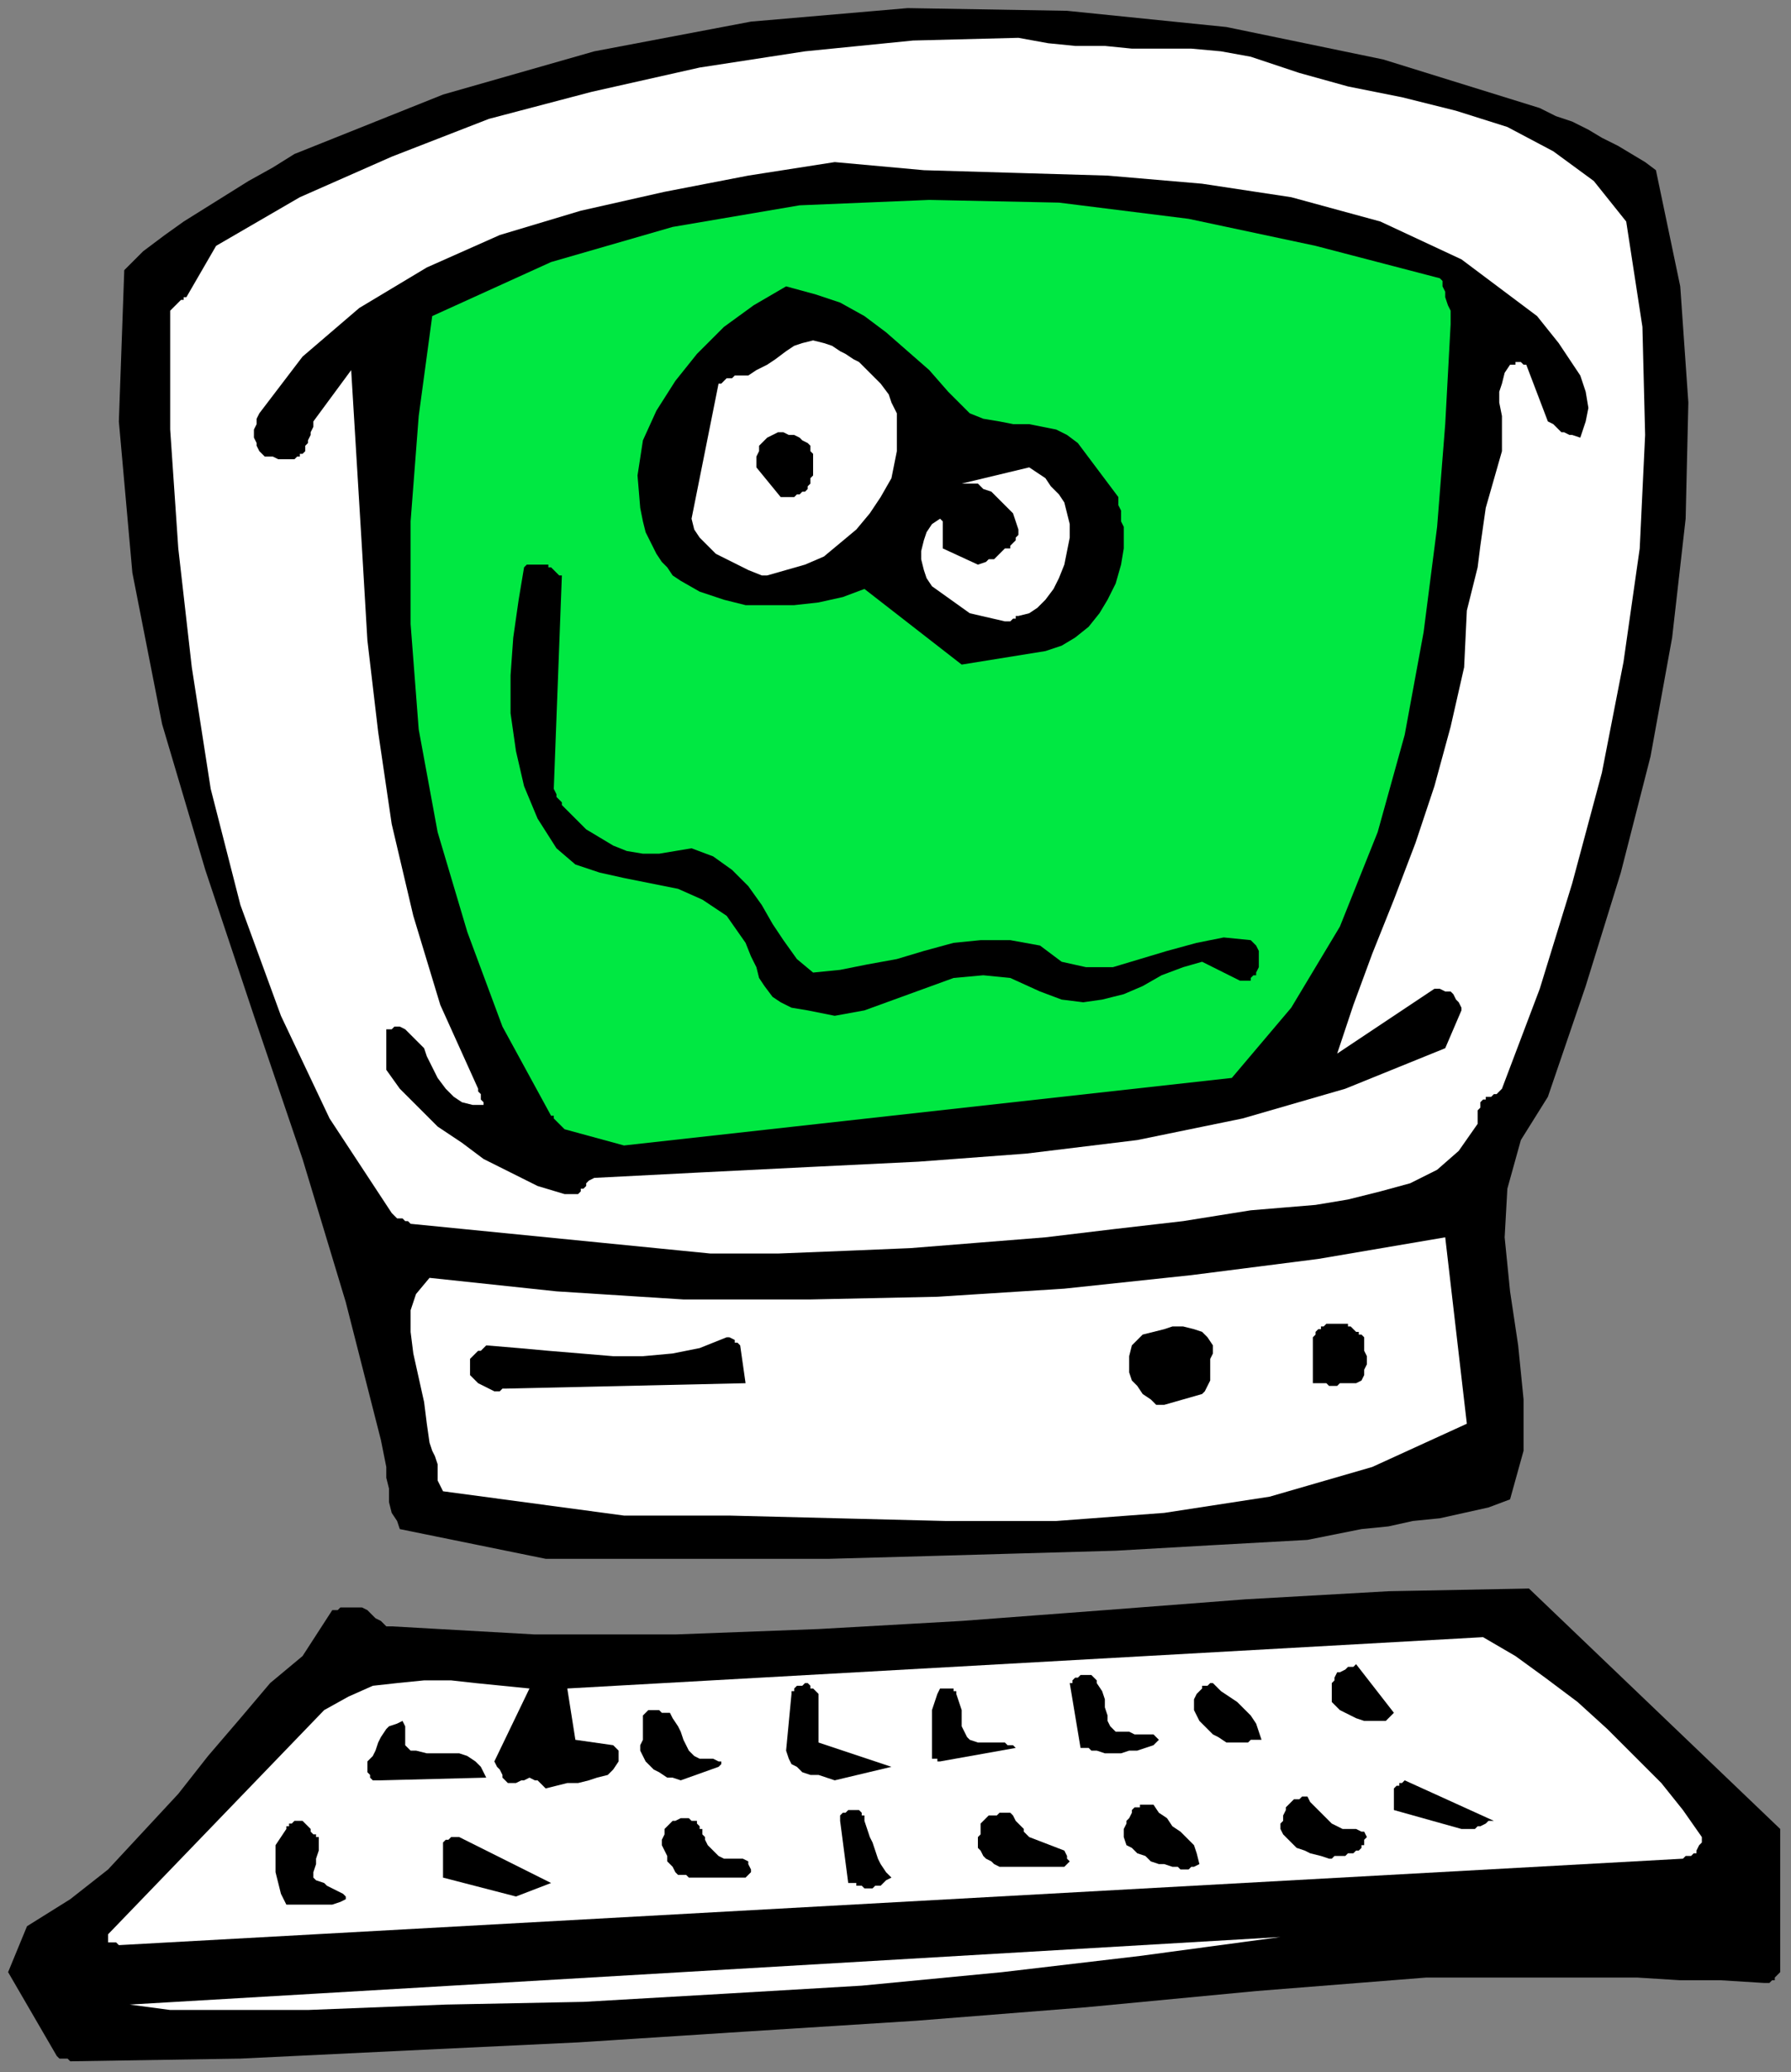
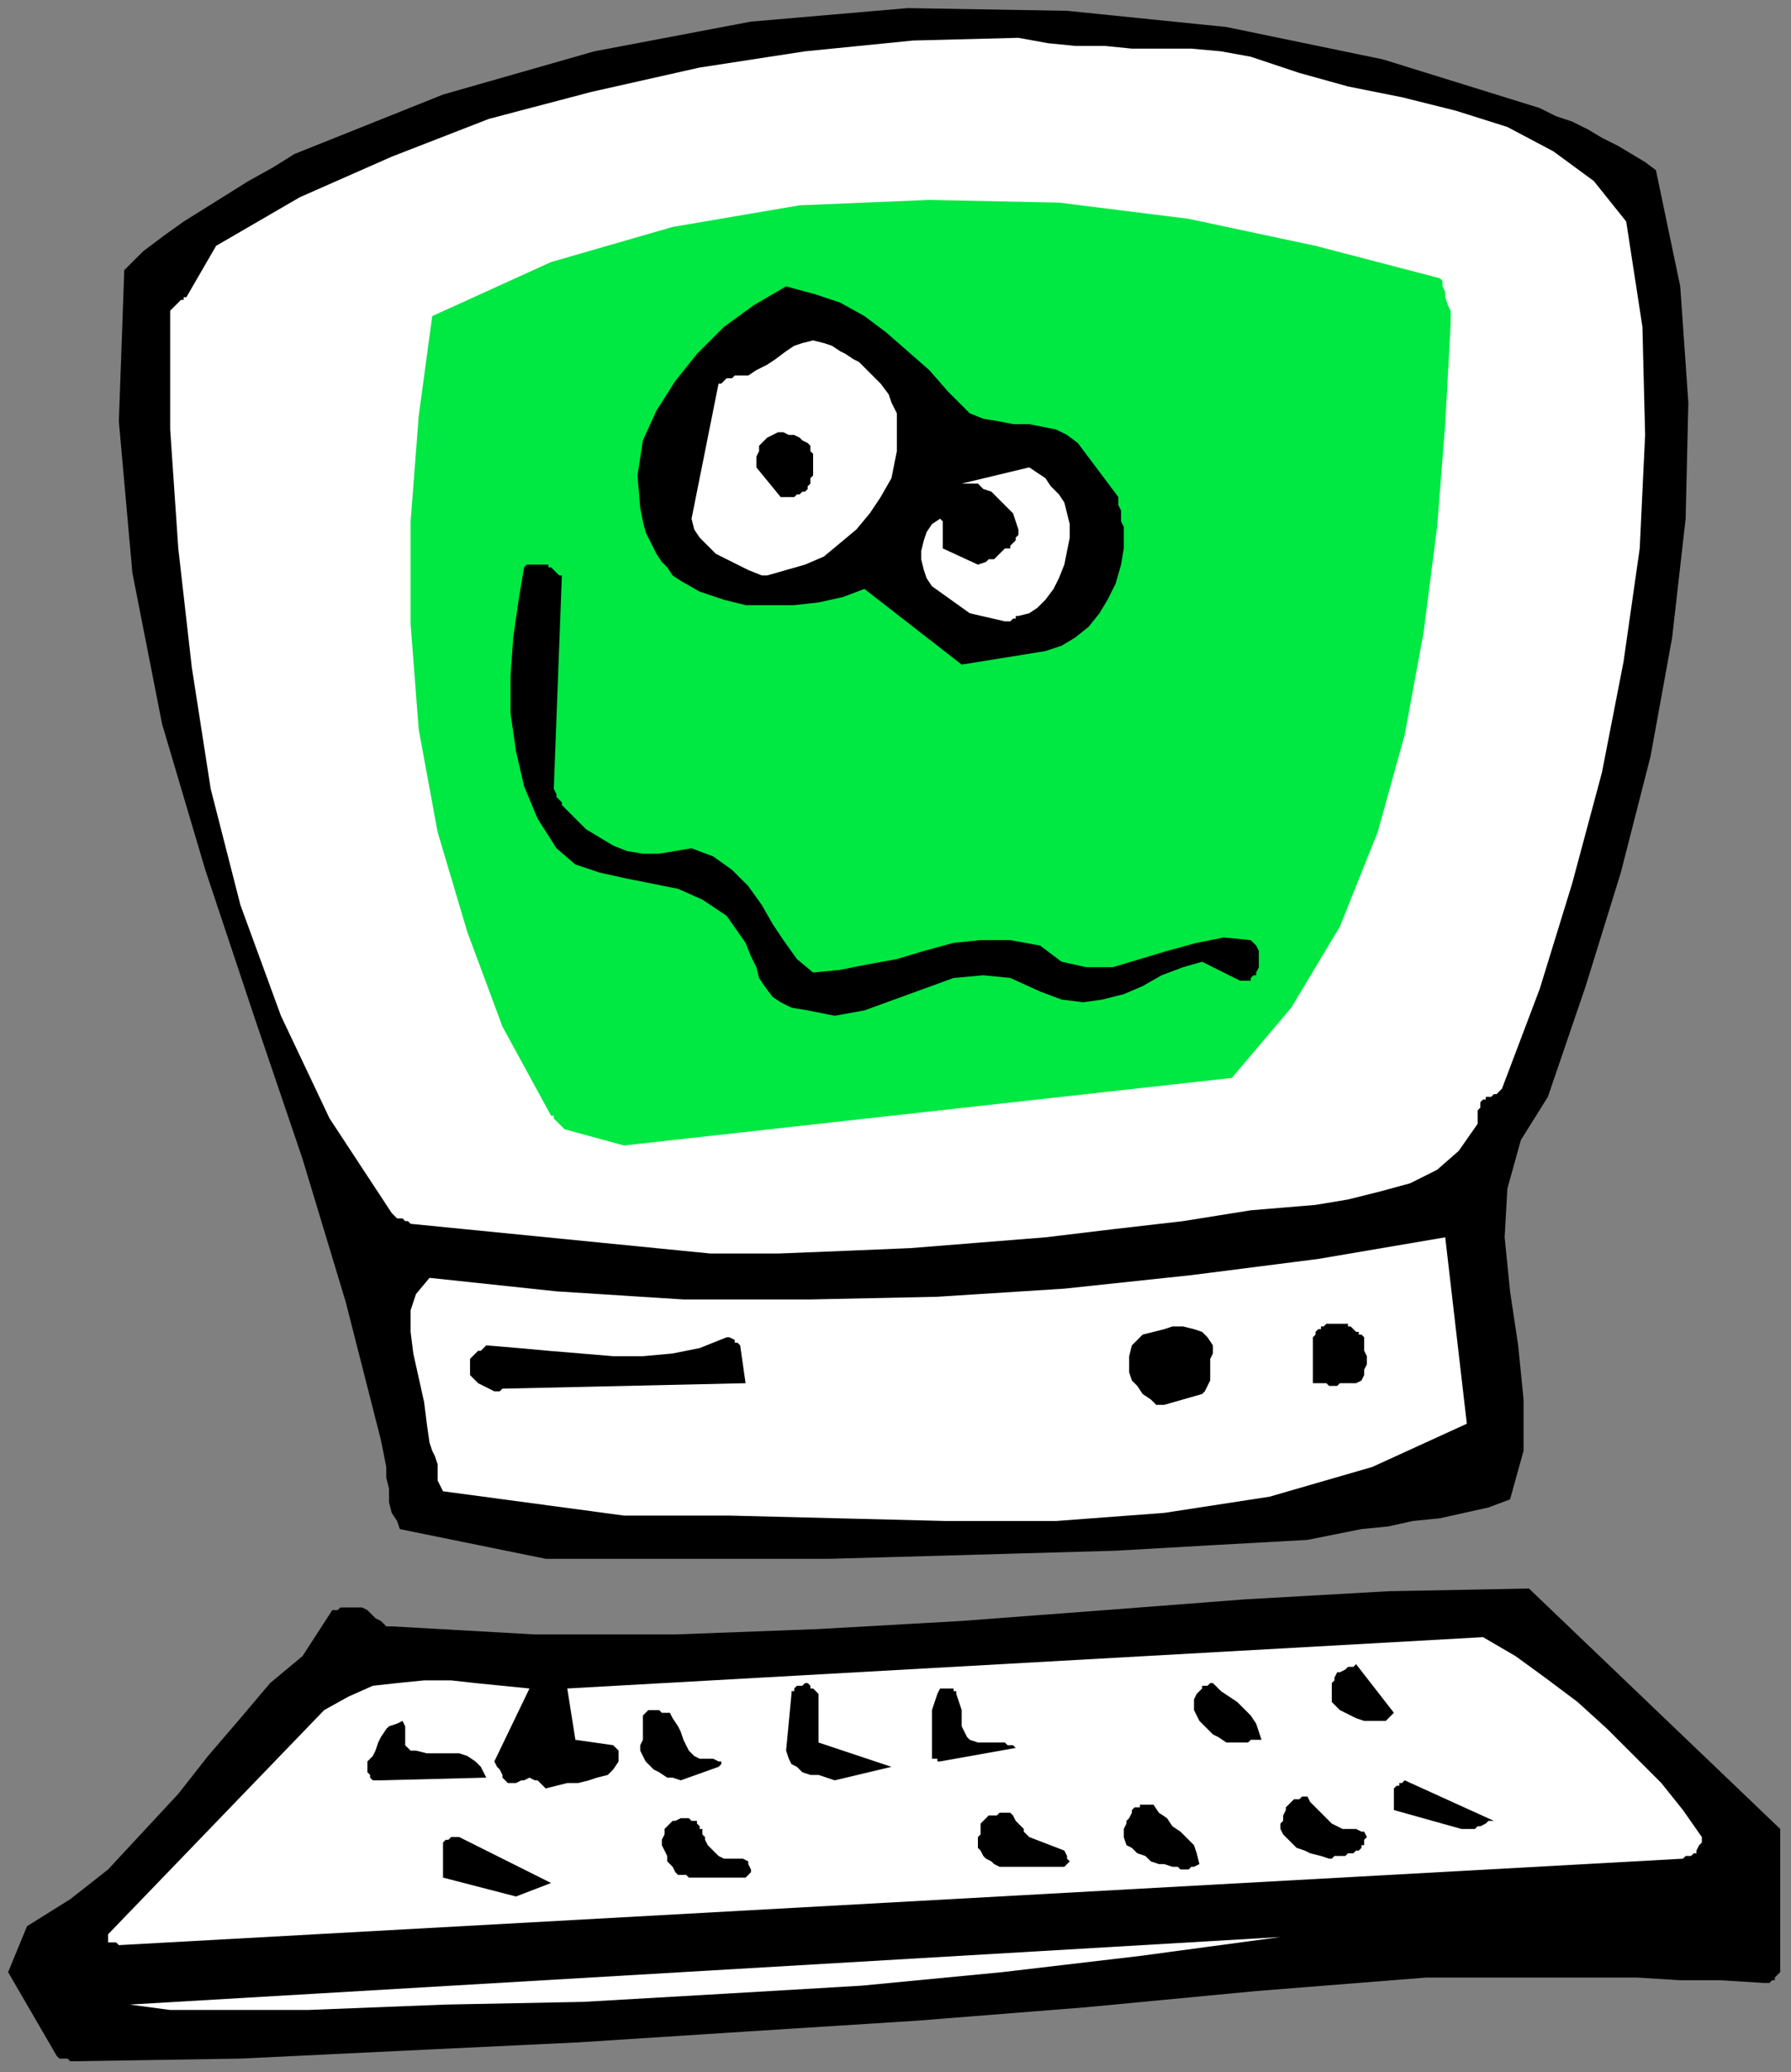
<svg xmlns="http://www.w3.org/2000/svg" xmlns:ns1="http://sodipodi.sourceforge.net/DTD/sodipodi-0.dtd" xmlns:ns2="http://www.inkscape.org/namespaces/inkscape" version="1.0" width="175.419mm" height="202.935mm" id="svg73" ns1:docname="DESKC028.WMF">
  <rect width="100%" height="100%" fill="#808080" stroke="none" />
  <ns1:namedview pagecolor="#ffffff" bordercolor="#666666" borderopacity="1" objecttolerance="10" gridtolerance="10" guidetolerance="10" ns2:pageopacity="0" ns2:pageshadow="2" ns2:window-width="640" ns2:window-height="480" id="namedview75" />
  <defs id="defs3">
    <pattern id="WMFhbasepattern" patternUnits="userSpaceOnUse" width="6" height="6" x="0" y="0" />
  </defs>
  <path style="fill:none;stroke:none;" d="  M 0,0   L 662,0   L 662,766   L 0,766   z " id="path5" />
  <path style="fill:#000000;fill-rule:evenodd;fill-opacity:1;stroke:none;" d="  M 26,763   L 89,762   L 151,759   L 214,756   L 276,752   L 339,748   L 402,743   L 465,737   L 528,732   L 543,732   L 559,732   L 575,732   L 591,732   L 606,732   L 622,733   L 637,733   L 653,734   L 653,734   L 654,734   L 655,734   L 656,733   L 657,733   L 657,732   L 658,731   L 659,730   L 659,677   L 566,588   L 514,589   L 461,592   L 409,596   L 356,600   L 303,603   L 250,605   L 198,605   L 145,602   L 143,602   L 142,601   L 141,600   L 139,599   L 138,598   L 137,597   L 136,596   L 134,595   L 132,595   L 131,595   L 130,595   L 129,595   L 128,595   L 126,595   L 125,596   L 123,596   L 112,613   L 100,623   L 89,636   L 77,650   L 66,664   L 53,678   L 40,692   L 26,703   L 10,713   L 3,730   L 21,761   L 22,762   L 22,762   L 23,762   L 23,762   L 24,762   L 25,762   L 25,762   L 26,763  z " id="path7" />
  <path style="fill:#ffffff;fill-rule:evenodd;fill-opacity:1;stroke:none;" d="  M 63,744   L 114,744   L 165,742   L 216,741   L 268,738   L 319,735   L 371,730   L 422,724   L 474,717   L 48,742   L 63,744  z " id="path9" />
  <path style="fill:#ffffff;fill-rule:evenodd;fill-opacity:1;stroke:none;" d="  M 44,720   L 623,688   L 624,687   L 626,687   L 627,686   L 628,686   L 628,685   L 629,683   L 630,682   L 630,680   L 623,670   L 615,660   L 605,650   L 595,640   L 584,630   L 572,621   L 561,613   L 549,606   L 210,625   L 213,644   L 227,646   L 227,646   L 228,647   L 228,647   L 229,648   L 229,649   L 229,650   L 229,651   L 229,652   L 227,655   L 225,657   L 221,658   L 218,659   L 214,660   L 210,660   L 206,661   L 202,662   L 201,661   L 200,660   L 199,659   L 198,659   L 196,658   L 194,659   L 193,659   L 191,660   L 189,660   L 188,660   L 187,659   L 186,658   L 186,657   L 185,655   L 184,654   L 183,652   L 196,625   L 186,624   L 176,623   L 167,622   L 157,622   L 147,623   L 138,624   L 129,628   L 120,633   L 40,716   L 40,718   L 40,719   L 40,719   L 40,719   L 41,719   L 42,719   L 43,719   L 44,720  z " id="path11" />
  <path style="fill:#ffffff;fill-rule:evenodd;fill-opacity:1;stroke:none;" d="  M 510,716   L 531,716   L 510,716  z " id="path13" />
  <path style="fill:#ffffff;fill-rule:evenodd;fill-opacity:1;stroke:none;" d="  M 570,713   L 613,713   L 570,713  z " id="path15" />
-   <path style="fill:#000000;fill-rule:evenodd;fill-opacity:1;stroke:none;" d="  M 109,705   L 123,705   L 126,704   L 128,703   L 128,702   L 127,701   L 125,700   L 123,699   L 121,698   L 120,697   L 117,696   L 116,695   L 116,693   L 117,690   L 117,688   L 118,685   L 118,683   L 118,680   L 117,680   L 117,679   L 116,679   L 115,678   L 115,677   L 114,676   L 113,675   L 112,674   L 111,674   L 110,674   L 109,674   L 108,675   L 107,675   L 107,676   L 106,676   L 106,677   L 104,680   L 102,683   L 102,686   L 102,690   L 102,693   L 103,697   L 104,701   L 106,705   L 106,705   L 106,705   L 107,705   L 107,705   L 108,705   L 109,705   L 109,705   L 109,705  z " id="path17" />
  <path style="fill:#000000;fill-rule:evenodd;fill-opacity:1;stroke:none;" d="  M 191,702   L 204,697   L 170,680   L 169,680   L 168,680   L 168,680   L 167,680   L 166,681   L 166,681   L 165,681   L 164,682   L 164,695   L 191,702  z " id="path19" />
-   <path style="fill:#000000;fill-rule:evenodd;fill-opacity:1;stroke:none;" d="  M 320,699   L 321,699   L 322,699   L 323,699   L 324,698   L 326,698   L 327,697   L 328,696   L 330,695   L 328,693   L 326,690   L 325,688   L 324,685   L 323,682   L 322,680   L 321,677   L 320,674   L 320,673   L 320,673   L 320,673   L 320,672   L 319,672   L 319,671   L 318,670   L 317,670   L 316,670   L 315,670   L 314,670   L 313,671   L 312,671   L 311,672   L 311,673   L 311,674   L 314,697   L 315,697   L 316,697   L 316,697   L 317,697   L 317,698   L 318,698   L 319,698   L 320,699  z " id="path21" />
  <path style="fill:#000000;fill-rule:evenodd;fill-opacity:1;stroke:none;" d="  M 256,695   L 273,695   L 275,695   L 276,695   L 277,694   L 278,693   L 278,693   L 278,692   L 277,690   L 277,689   L 275,688   L 274,688   L 273,688   L 272,688   L 270,688   L 269,688   L 268,688   L 266,687   L 265,686   L 264,685   L 263,684   L 262,683   L 261,681   L 261,680   L 260,679   L 260,677   L 259,677   L 259,677   L 259,676   L 259,676   L 258,675   L 258,674   L 257,674   L 256,674   L 255,673   L 253,673   L 252,673   L 250,674   L 249,674   L 248,675   L 247,676   L 246,677   L 246,679   L 245,681   L 245,683   L 246,685   L 247,687   L 247,689   L 249,691   L 250,693   L 251,694   L 251,694   L 252,694   L 253,694   L 253,694   L 254,694   L 255,695   L 256,695  z " id="path23" />
  <path style="fill:#000000;fill-rule:evenodd;fill-opacity:1;stroke:none;" d="  M 374,691   L 391,691   L 393,691   L 394,691   L 395,690   L 395,690   L 396,689   L 395,688   L 395,687   L 394,685   L 381,680   L 380,679   L 379,678   L 379,677   L 378,676   L 377,675   L 376,674   L 375,672   L 374,671   L 373,671   L 372,671   L 371,671   L 370,671   L 369,672   L 368,672   L 367,672   L 366,672   L 365,673   L 364,674   L 363,675   L 363,677   L 363,679   L 362,680   L 362,682   L 362,684   L 363,685   L 364,687   L 365,688   L 367,689   L 368,690   L 370,691   L 372,691   L 374,691  z " id="path25" />
  <path style="fill:#000000;fill-rule:evenodd;fill-opacity:1;stroke:none;" d="  M 434,691   L 435,691   L 436,691   L 437,692   L 439,692   L 440,692   L 441,691   L 442,691   L 444,690   L 443,686   L 442,683   L 440,681   L 437,678   L 434,676   L 432,673   L 429,671   L 427,668   L 426,668   L 425,668   L 424,668   L 423,668   L 422,668   L 422,669   L 420,669   L 419,670   L 419,671   L 419,671   L 418,673   L 417,674   L 417,675   L 416,677   L 416,679   L 416,680   L 417,683   L 419,684   L 421,686   L 424,687   L 426,689   L 429,690   L 431,690   L 434,691  z " id="path27" />
  <path style="fill:#000000;fill-rule:evenodd;fill-opacity:1;stroke:none;" d="  M 492,688   L 493,688   L 494,687   L 495,687   L 496,687   L 498,687   L 499,686   L 501,686   L 502,685   L 502,685   L 503,685   L 503,685   L 504,684   L 504,683   L 505,683   L 505,681   L 506,680   L 505,678   L 504,678   L 502,677   L 500,677   L 497,677   L 495,676   L 493,675   L 492,674   L 491,673   L 490,672   L 489,671   L 488,670   L 487,669   L 486,668   L 485,667   L 484,665   L 483,665   L 483,665   L 482,665   L 481,666   L 481,666   L 480,666   L 479,666   L 479,666   L 478,667   L 477,668   L 476,669   L 476,670   L 475,672   L 475,674   L 474,675   L 474,677   L 475,679   L 477,681   L 478,682   L 480,684   L 483,685   L 485,686   L 489,687   L 492,688  z " id="path29" />
  <path style="fill:#000000;fill-rule:evenodd;fill-opacity:1;stroke:none;" d="  M 541,677   L 542,677   L 544,677   L 546,677   L 547,676   L 548,676   L 550,675   L 551,674   L 553,674   L 520,659   L 519,660   L 518,660   L 518,660   L 518,660   L 518,660   L 518,661   L 517,661   L 516,662   L 516,663   L 516,664   L 516,665   L 516,666   L 516,667   L 516,668   L 516,669   L 516,670   L 541,677  z " id="path31" />
  <path style="fill:#000000;fill-rule:evenodd;fill-opacity:1;stroke:none;" d="  M 141,659   L 180,658   L 178,654   L 176,652   L 173,650   L 170,649   L 166,649   L 162,649   L 158,649   L 154,648   L 152,648   L 151,647   L 150,646   L 150,645   L 150,643   L 150,641   L 150,639   L 149,637   L 147,638   L 144,639   L 143,640   L 141,643   L 140,645   L 139,648   L 138,650   L 136,652   L 136,653   L 136,654   L 136,656   L 137,657   L 137,658   L 138,659   L 139,659   L 141,659  z " id="path33" />
  <path style="fill:#000000;fill-rule:evenodd;fill-opacity:1;stroke:none;" d="  M 252,659   L 266,654   L 267,653   L 267,652   L 266,652   L 264,651   L 263,651   L 261,651   L 260,651   L 259,651   L 257,650   L 255,648   L 254,646   L 253,644   L 252,641   L 251,639   L 249,636   L 248,634   L 247,634   L 246,634   L 246,634   L 245,634   L 244,633   L 243,633   L 242,633   L 240,633   L 239,634   L 238,635   L 238,637   L 238,639   L 238,642   L 238,644   L 237,646   L 237,648   L 238,650   L 239,652   L 240,653   L 242,655   L 244,656   L 247,658   L 249,658   L 252,659  z " id="path35" />
  <path style="fill:#000000;fill-rule:evenodd;fill-opacity:1;stroke:none;" d="  M 309,659   L 330,654   L 303,645   L 303,627   L 303,627   L 303,627   L 302,626   L 302,626   L 301,625   L 300,625   L 300,624   L 299,623   L 298,623   L 297,624   L 296,624   L 295,624   L 294,625   L 294,626   L 293,626   L 293,627   L 291,648   L 292,651   L 293,653   L 295,654   L 297,656   L 300,657   L 303,657   L 306,658   L 309,659  z " id="path37" />
  <path style="fill:#000000;fill-rule:evenodd;fill-opacity:1;stroke:none;" d="  M 348,652   L 376,647   L 375,646   L 373,646   L 372,645   L 370,645   L 368,645   L 366,645   L 364,645   L 362,645   L 359,644   L 358,643   L 357,641   L 356,639   L 356,636   L 356,633   L 355,630   L 354,627   L 354,627   L 354,626   L 353,626   L 353,625   L 352,625   L 351,625   L 350,625   L 348,625   L 347,627   L 346,630   L 345,633   L 345,636   L 345,640   L 345,643   L 345,647   L 345,651   L 345,651   L 345,651   L 346,651   L 347,651   L 347,652   L 348,652   L 348,652   L 348,652  z " id="path39" />
-   <path style="fill:#000000;fill-rule:evenodd;fill-opacity:1;stroke:none;" d="  M 406,648   L 409,649   L 412,649   L 415,649   L 418,648   L 421,648   L 424,647   L 427,646   L 429,644   L 428,643   L 427,642   L 425,642   L 423,642   L 422,642   L 420,642   L 418,641   L 416,641   L 413,641   L 411,639   L 410,637   L 410,635   L 409,632   L 409,629   L 408,626   L 406,623   L 406,623   L 406,623   L 406,623   L 406,622   L 405,621   L 405,621   L 404,620   L 402,620   L 402,620   L 401,620   L 400,620   L 399,621   L 398,621   L 397,622   L 397,623   L 396,623   L 400,647   L 401,647   L 402,647   L 402,647   L 403,647   L 403,647   L 404,648   L 405,648   L 406,648  z " id="path41" />
  <path style="fill:#000000;fill-rule:evenodd;fill-opacity:1;stroke:none;" d="  M 456,645   L 457,645   L 458,645   L 459,645   L 460,645   L 462,645   L 463,644   L 465,644   L 467,644   L 466,641   L 465,638   L 463,635   L 461,633   L 458,630   L 455,628   L 452,626   L 449,623   L 448,623   L 447,624   L 445,624   L 445,625   L 444,626   L 443,627   L 442,629   L 442,631   L 442,633   L 443,635   L 444,637   L 446,639   L 447,640   L 449,642   L 451,643   L 454,645   L 454,645   L 454,645   L 454,645   L 455,645   L 455,645   L 455,645   L 456,645   L 456,645  z " id="path43" />
  <path style="fill:#000000;fill-rule:evenodd;fill-opacity:1;stroke:none;" d="  M 510,637   L 511,637   L 511,637   L 512,637   L 513,637   L 514,636   L 514,636   L 515,635   L 516,634   L 502,616   L 501,617   L 499,617   L 498,618   L 496,619   L 495,619   L 494,621   L 494,622   L 493,623   L 493,624   L 493,625   L 493,626   L 493,627   L 493,628   L 493,629   L 493,630   L 494,631   L 495,632   L 496,633   L 498,634   L 500,635   L 502,636   L 505,637   L 507,637   L 510,637  z " id="path45" />
  <path style="fill:#000000;fill-rule:evenodd;fill-opacity:1;stroke:none;" d="  M 202,577   L 237,577   L 272,577   L 307,577   L 343,576   L 378,575   L 413,574   L 448,572   L 484,570   L 494,568   L 504,566   L 514,565   L 523,563   L 533,562   L 542,560   L 551,558   L 559,555   L 564,537   L 564,518   L 562,498   L 559,478   L 557,458   L 558,440   L 563,422   L 573,406   L 587,365   L 600,323   L 611,280   L 619,236   L 624,192   L 625,149   L 622,106   L 613,63   L 609,60   L 604,57   L 599,54   L 593,51   L 588,48   L 582,45   L 576,43   L 570,40   L 512,22   L 454,10   L 395,4   L 336,3   L 278,8   L 220,19   L 164,35   L 109,57   L 101,62   L 92,67   L 84,72   L 76,77   L 68,82   L 61,87   L 53,93   L 46,100   L 44,156   L 49,212   L 60,268   L 76,322   L 94,376   L 112,429   L 128,482   L 141,533   L 142,538   L 143,543   L 143,547   L 144,551   L 144,556   L 145,560   L 147,563   L 148,566   L 202,577  z " id="path47" />
  <path style="fill:#ffffff;fill-rule:evenodd;fill-opacity:1;stroke:none;" d="  M 231,561   L 270,561   L 310,562   L 350,563   L 391,563   L 431,560   L 470,554   L 508,543   L 543,527   L 535,458   L 488,466   L 441,472   L 394,477   L 347,480   L 300,481   L 253,481   L 206,478   L 159,473   L 154,479   L 152,485   L 152,493   L 153,501   L 155,510   L 157,519   L 158,527   L 159,534   L 160,537   L 161,539   L 162,542   L 162,544   L 162,546   L 162,548   L 163,550   L 164,552   L 231,561  z " id="path49" />
  <path style="fill:#000000;fill-rule:evenodd;fill-opacity:1;stroke:none;" d="  M 431,520   L 445,516   L 446,515   L 447,513   L 448,511   L 448,508   L 448,506   L 448,503   L 449,501   L 449,498   L 447,495   L 445,493   L 442,492   L 438,491   L 434,491   L 431,492   L 427,493   L 423,494   L 423,494   L 422,495   L 422,495   L 421,496   L 421,496   L 420,497   L 419,498   L 419,498   L 418,502   L 418,505   L 418,508   L 419,511   L 421,513   L 423,516   L 426,518   L 428,520   L 428,520   L 429,520   L 429,520   L 429,520   L 430,520   L 430,520   L 430,520   L 431,520  z " id="path51" />
  <path style="fill:#000000;fill-rule:evenodd;fill-opacity:1;stroke:none;" d="  M 187,514   L 276,512   L 274,498   L 274,498   L 274,498   L 274,498   L 273,497   L 272,497   L 272,496   L 270,495   L 269,495   L 259,499   L 249,501   L 238,502   L 227,502   L 215,501   L 203,500   L 192,499   L 180,498   L 179,499   L 178,500   L 177,500   L 176,501   L 175,502   L 174,503   L 174,504   L 174,506   L 174,507   L 174,509   L 175,510   L 176,511   L 177,512   L 179,513   L 181,514   L 183,515   L 183,515   L 183,515   L 184,515   L 185,515   L 186,514   L 186,514   L 187,514   L 187,514  z " id="path53" />
  <path style="fill:#000000;fill-rule:evenodd;fill-opacity:1;stroke:none;" d="  M 492,513   L 493,513   L 494,513   L 495,513   L 496,512   L 498,512   L 499,512   L 501,512   L 502,512   L 504,511   L 505,509   L 505,507   L 506,505   L 506,502   L 505,500   L 505,497   L 505,495   L 504,494   L 503,494   L 503,493   L 502,493   L 501,492   L 500,491   L 499,491   L 499,490   L 498,490   L 497,490   L 496,490   L 495,490   L 494,490   L 493,490   L 493,490   L 492,490   L 491,490   L 490,491   L 489,491   L 489,492   L 488,492   L 487,493   L 487,494   L 486,495   L 486,512   L 487,512   L 487,512   L 488,512   L 488,512   L 489,512   L 490,512   L 491,512   L 492,513  z " id="path55" />
  <path style="fill:#ffffff;fill-rule:evenodd;fill-opacity:1;stroke:none;" d="  M 263,464   L 288,464   L 313,463   L 337,462   L 362,460   L 387,458   L 412,455   L 438,452   L 463,448   L 475,447   L 487,446   L 499,444   L 511,441   L 522,438   L 532,433   L 540,426   L 547,416   L 547,416   L 547,415   L 547,413   L 547,412   L 547,411   L 548,410   L 548,408   L 549,407   L 550,407   L 550,406   L 551,406   L 552,406   L 553,405   L 554,405   L 555,404   L 556,403   L 570,366   L 582,327   L 593,286   L 601,245   L 607,203   L 609,161   L 608,121   L 602,82   L 590,67   L 575,56   L 558,47   L 539,41   L 519,36   L 499,32   L 481,27   L 463,21   L 452,19   L 441,18   L 430,18   L 419,18   L 409,17   L 398,17   L 388,16   L 377,14   L 338,15   L 298,19   L 259,25   L 219,34   L 181,44   L 145,58   L 111,73   L 80,91   L 69,110   L 68,110   L 68,111   L 67,111   L 66,112   L 65,113   L 64,114   L 63,115   L 63,117   L 63,159   L 66,203   L 71,247   L 78,292   L 89,335   L 104,376   L 122,414   L 145,449   L 146,450   L 147,451   L 149,451   L 150,452   L 151,452   L 152,453   L 152,453   L 152,453   L 263,464  z " id="path57" />
-   <path style="fill:#000000;fill-rule:evenodd;fill-opacity:1;stroke:none;" d="  M 209,442   L 209,442   L 210,442   L 210,442   L 211,442   L 212,442   L 212,442   L 213,442   L 213,442   L 214,442   L 215,441   L 215,440   L 216,440   L 217,439   L 217,438   L 218,437   L 220,436   L 259,434   L 299,432   L 340,430   L 380,427   L 421,422   L 460,414   L 498,403   L 535,388   L 541,374   L 541,373   L 540,371   L 539,370   L 538,368   L 537,367   L 535,367   L 533,366   L 531,366   L 495,390   L 501,372   L 508,353   L 516,333   L 524,312   L 531,291   L 537,269   L 542,247   L 543,226   L 545,218   L 547,210   L 548,202   L 549,195   L 550,188   L 552,181   L 554,174   L 556,167   L 556,163   L 556,158   L 556,154   L 555,149   L 555,145   L 556,142   L 557,138   L 559,135   L 560,135   L 560,135   L 561,135   L 561,134   L 562,134   L 563,134   L 564,135   L 565,135   L 573,156   L 575,157   L 576,158   L 577,159   L 578,160   L 579,160   L 581,161   L 582,161   L 585,162   L 587,156   L 588,151   L 587,145   L 585,139   L 581,133   L 577,127   L 573,122   L 569,117   L 541,96   L 511,82   L 478,73   L 445,68   L 410,65   L 376,64   L 342,63   L 309,60   L 277,65   L 246,71   L 215,78   L 185,87   L 158,99   L 133,114   L 112,132   L 96,153   L 95,155   L 95,157   L 94,159   L 94,161   L 94,162   L 95,164   L 95,165   L 96,167   L 97,168   L 98,169   L 99,169   L 101,169   L 103,170   L 105,170   L 107,170   L 109,170   L 110,169   L 111,169   L 111,169   L 111,169   L 111,169   L 111,168   L 112,168   L 113,167   L 113,166   L 113,165   L 114,164   L 114,163   L 115,161   L 115,160   L 116,158   L 116,156   L 130,137   L 132,170   L 134,203   L 136,237   L 140,271   L 145,305   L 153,339   L 163,372   L 177,403   L 177,404   L 178,405   L 178,406   L 178,407   L 179,408   L 179,409   L 179,409   L 180,409   L 175,409   L 171,408   L 168,406   L 165,403   L 162,399   L 160,395   L 158,391   L 157,388   L 156,387   L 155,386   L 154,385   L 153,384   L 152,383   L 151,382   L 150,381   L 148,380   L 148,380   L 147,380   L 146,380   L 146,380   L 145,381   L 144,381   L 143,381   L 143,382   L 143,396   L 148,403   L 155,410   L 162,417   L 171,423   L 179,429   L 189,434   L 199,439   L 209,442  z " id="path59" />
  <path style="fill:#00e842;fill-rule:evenodd;fill-opacity:1;stroke:none;" d="  M 231,424   L 456,399   L 478,373   L 496,343   L 510,308   L 520,272   L 527,234   L 532,195   L 535,157   L 537,120   L 537,118   L 537,115   L 536,113   L 535,110   L 535,108   L 534,106   L 534,104   L 533,103   L 487,91   L 440,81   L 392,75   L 344,74   L 296,76   L 249,84   L 204,97   L 160,117   L 155,154   L 152,193   L 152,231   L 155,270   L 162,308   L 173,345   L 186,380   L 204,413   L 205,413   L 205,414   L 205,414   L 206,415   L 207,416   L 207,416   L 208,417   L 209,418   L 231,424  z " id="path61" />
  <path style="fill:#000000;fill-rule:evenodd;fill-opacity:1;stroke:none;" d="  M 299,374   L 309,376   L 320,374   L 331,370   L 342,366   L 353,362   L 364,361   L 374,362   L 385,367   L 393,370   L 401,371   L 408,370   L 416,368   L 423,365   L 430,361   L 438,358   L 445,356   L 459,363   L 460,363   L 461,363   L 462,363   L 463,363   L 463,362   L 464,361   L 465,361   L 465,360   L 466,358   L 466,357   L 466,355   L 466,353   L 466,352   L 465,350   L 464,349   L 463,348   L 453,347   L 443,349   L 432,352   L 422,355   L 412,358   L 402,358   L 393,356   L 385,350   L 374,348   L 363,348   L 353,349   L 342,352   L 332,355   L 321,357   L 311,359   L 301,360   L 295,355   L 290,348   L 286,342   L 282,335   L 277,328   L 271,322   L 264,317   L 256,314   L 250,315   L 244,316   L 238,316   L 232,315   L 227,313   L 222,310   L 217,307   L 213,303   L 211,301   L 210,300   L 208,298   L 208,297   L 207,296   L 206,295   L 206,294   L 205,292   L 208,213   L 207,213   L 206,212   L 206,212   L 205,211   L 204,210   L 203,210   L 203,209   L 202,209   L 201,209   L 200,209   L 199,209   L 198,209   L 197,209   L 196,209   L 195,209   L 194,210   L 192,222   L 190,236   L 189,250   L 189,264   L 191,278   L 194,291   L 199,303   L 206,314   L 213,320   L 222,323   L 231,325   L 241,327   L 251,329   L 260,333   L 269,339   L 276,349   L 278,354   L 280,358   L 281,362   L 283,365   L 286,369   L 289,371   L 293,373   L 299,374  z " id="path63" />
  <path style="fill:#000000;fill-rule:evenodd;fill-opacity:1;stroke:none;" d="  M 356,246   L 387,241   L 393,239   L 398,236   L 403,232   L 407,227   L 410,222   L 413,216   L 415,209   L 416,203   L 416,200   L 416,197   L 416,195   L 415,193   L 415,191   L 415,189   L 414,187   L 414,184   L 399,164   L 395,161   L 391,159   L 386,158   L 381,157   L 375,157   L 370,156   L 364,155   L 359,153   L 351,145   L 344,137   L 336,130   L 328,123   L 320,117   L 311,112   L 302,109   L 291,106   L 279,113   L 268,121   L 258,131   L 250,141   L 243,152   L 238,163   L 236,176   L 237,188   L 238,193   L 239,197   L 241,201   L 243,205   L 245,208   L 247,210   L 249,213   L 252,215   L 259,219   L 268,222   L 276,224   L 285,224   L 294,224   L 303,223   L 312,221   L 320,218   L 356,246  z " id="path65" />
  <path style="fill:#ffffff;fill-rule:evenodd;fill-opacity:1;stroke:none;" d="  M 377,228   L 381,227   L 384,225   L 387,222   L 390,218   L 392,214   L 394,209   L 395,204   L 396,199   L 396,194   L 395,190   L 394,186   L 392,183   L 389,180   L 387,177   L 384,175   L 381,173   L 356,179   L 356,179   L 357,179   L 358,179   L 359,179   L 360,179   L 361,179   L 362,179   L 362,179   L 364,181   L 367,182   L 369,184   L 371,186   L 373,188   L 375,190   L 376,193   L 377,196   L 377,196   L 377,197   L 377,198   L 376,199   L 376,200   L 375,201   L 374,202   L 374,203   L 372,203   L 371,204   L 370,205   L 369,206   L 368,207   L 366,207   L 365,208   L 362,209   L 349,203   L 349,202   L 349,200   L 349,199   L 349,198   L 349,196   L 349,195   L 349,193   L 348,192   L 345,194   L 343,197   L 342,200   L 341,204   L 341,207   L 342,211   L 343,214   L 345,217   L 359,227   L 372,230   L 372,230   L 373,230   L 374,230   L 375,229   L 376,229   L 376,228   L 377,228   L 377,228  z " id="path67" />
  <path style="fill:#ffffff;fill-rule:evenodd;fill-opacity:1;stroke:none;" d="  M 284,213   L 291,211   L 298,209   L 305,206   L 311,201   L 317,196   L 322,190   L 326,184   L 330,177   L 331,172   L 332,167   L 332,162   L 332,158   L 332,153   L 330,149   L 329,146   L 326,142   L 323,139   L 321,137   L 318,134   L 316,133   L 313,131   L 311,130   L 308,128   L 305,127   L 301,126   L 297,127   L 294,128   L 291,130   L 287,133   L 284,135   L 280,137   L 277,139   L 275,139   L 274,139   L 272,139   L 271,140   L 269,140   L 268,141   L 267,142   L 266,142   L 256,192   L 257,196   L 259,199   L 262,202   L 265,205   L 269,207   L 273,209   L 277,211   L 282,213   L 282,213   L 282,213   L 282,213   L 283,213   L 283,213   L 284,213   L 284,213   L 284,213  z " id="path69" />
  <path style="fill:#000000;fill-rule:evenodd;fill-opacity:1;stroke:none;" d="  M 291,184   L 292,184   L 293,184   L 294,184   L 295,183   L 296,183   L 297,182   L 298,182   L 299,181   L 299,180   L 299,180   L 300,179   L 300,178   L 300,177   L 301,176   L 301,175   L 301,173   L 301,172   L 301,171   L 301,169   L 301,168   L 300,167   L 300,166   L 300,165   L 299,164   L 297,163   L 296,162   L 294,161   L 292,161   L 290,160   L 288,160   L 286,161   L 284,162   L 283,163   L 282,164   L 281,165   L 281,167   L 280,169   L 280,170   L 280,172   L 280,173   L 289,184   L 289,184   L 289,184   L 290,184   L 290,184   L 291,184   L 291,184   L 291,184   L 291,184  z " id="path71" />
</svg>